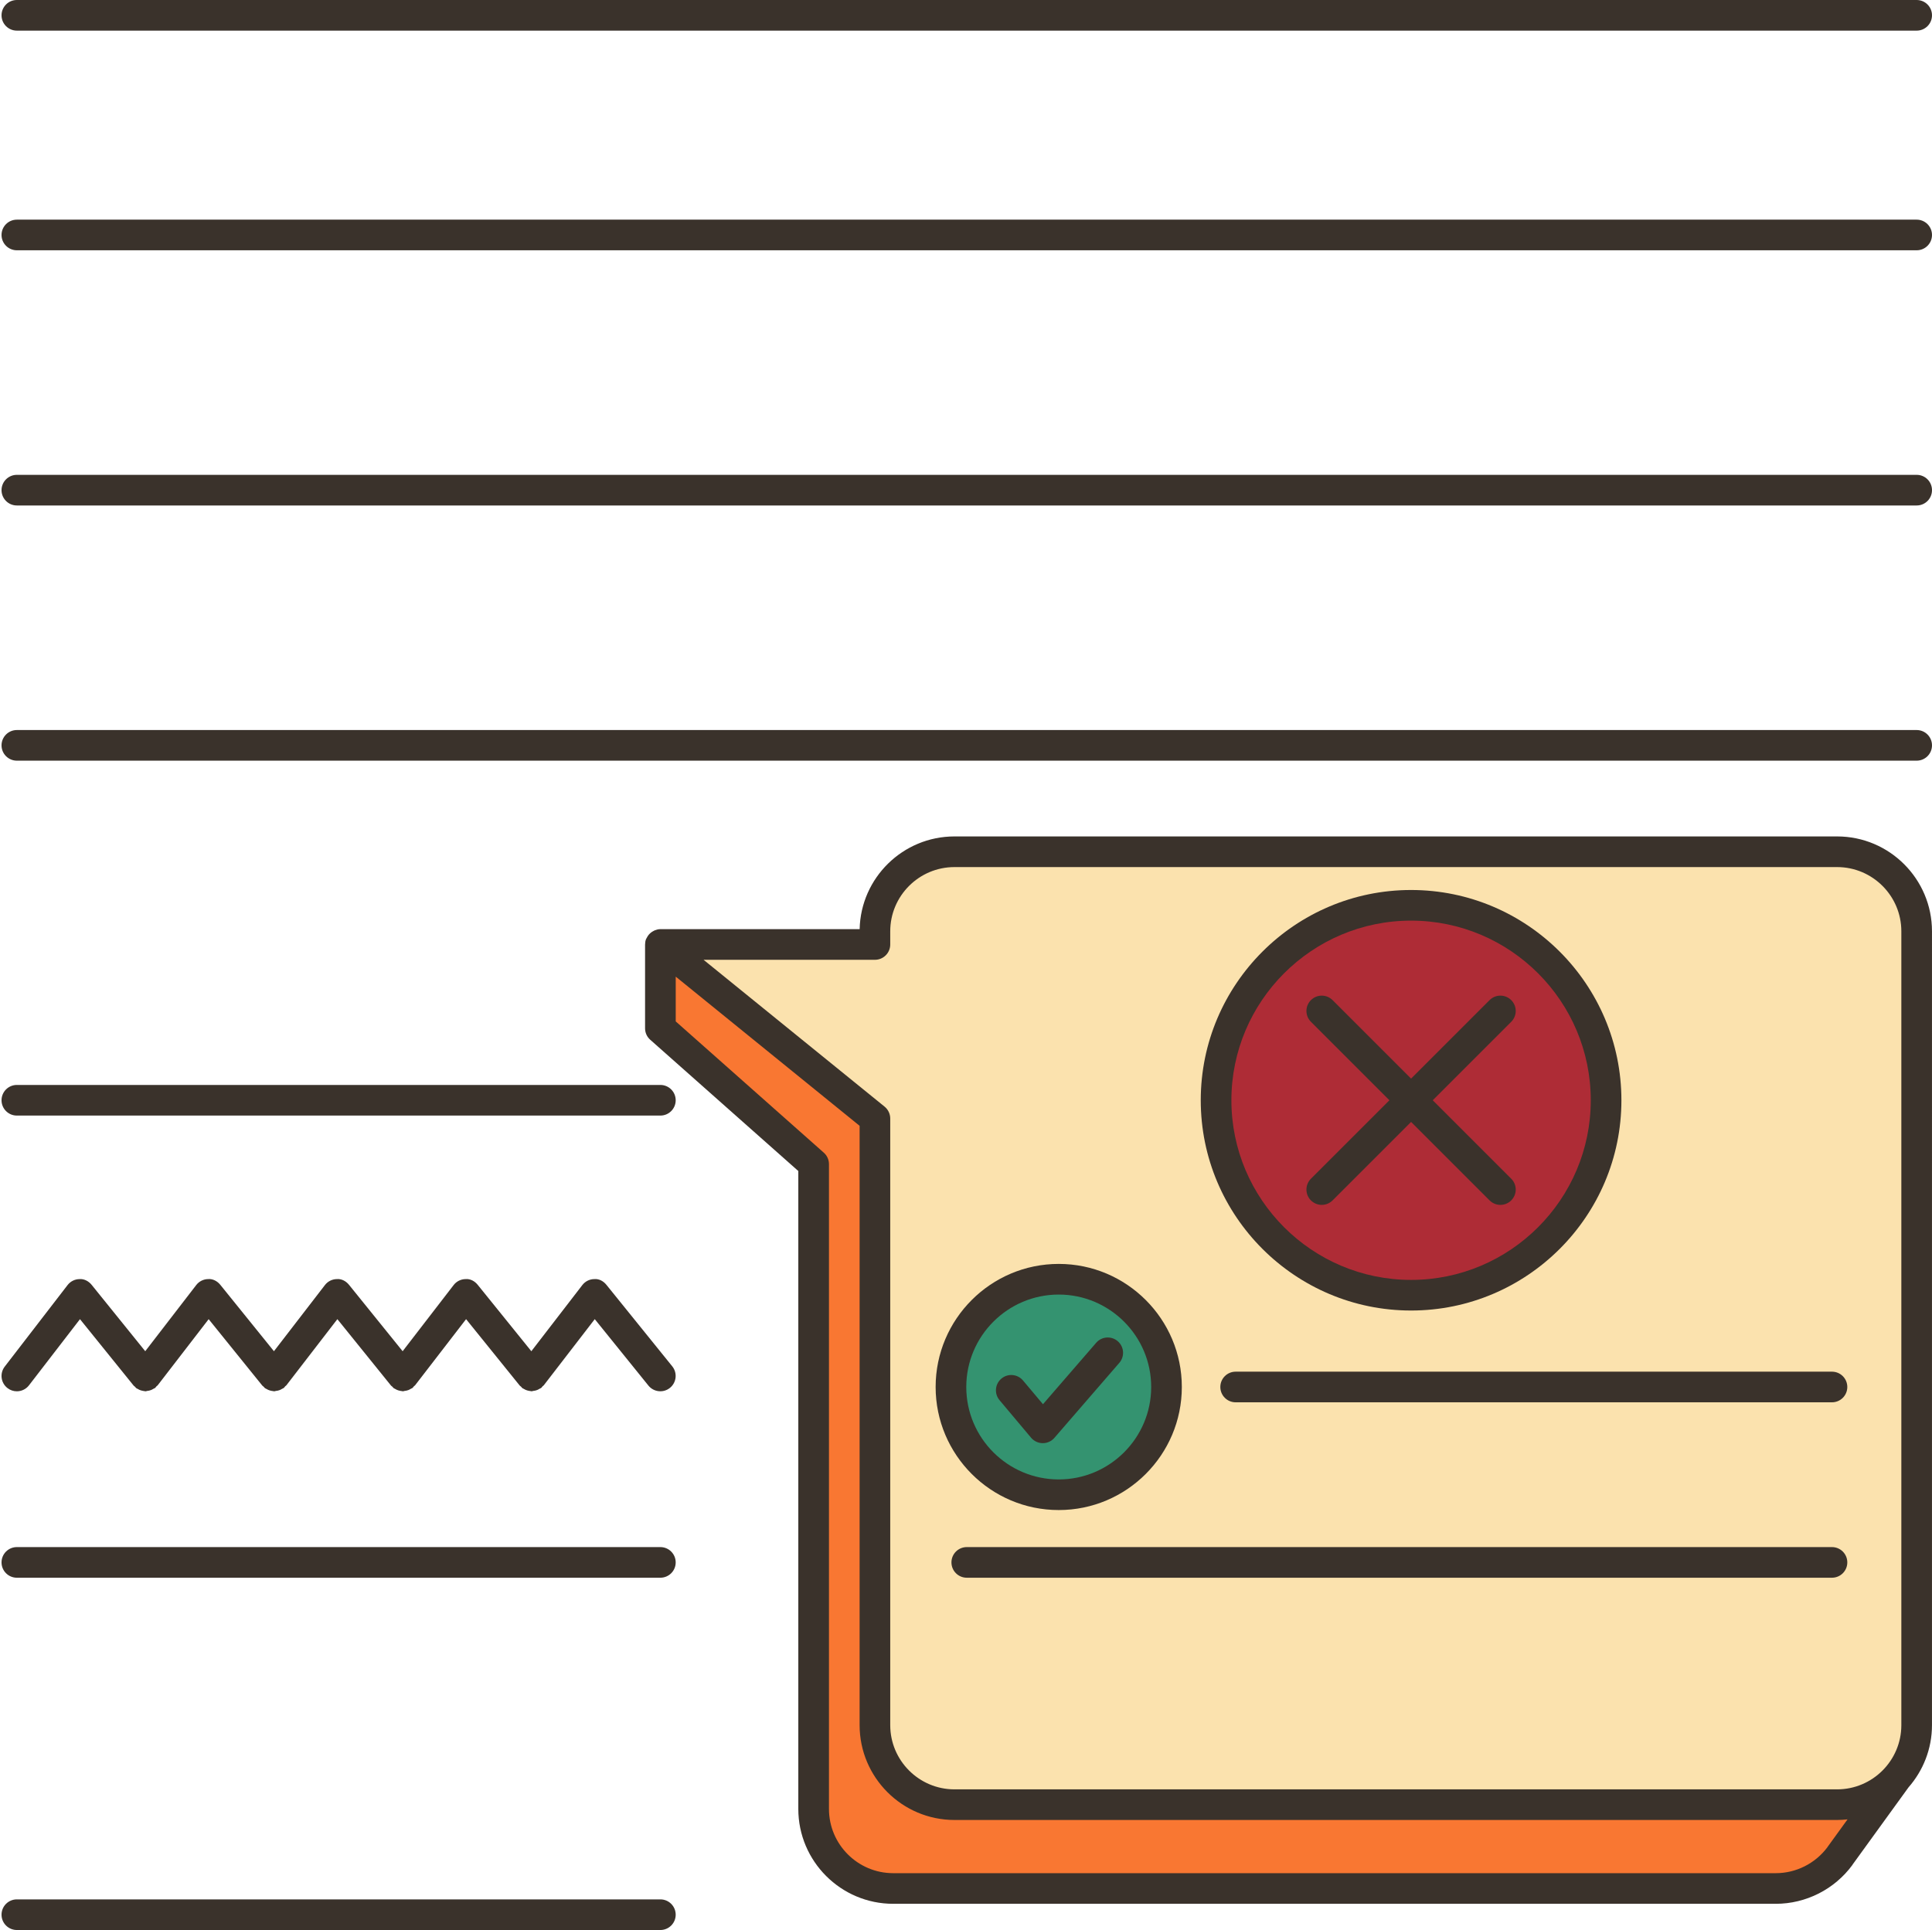
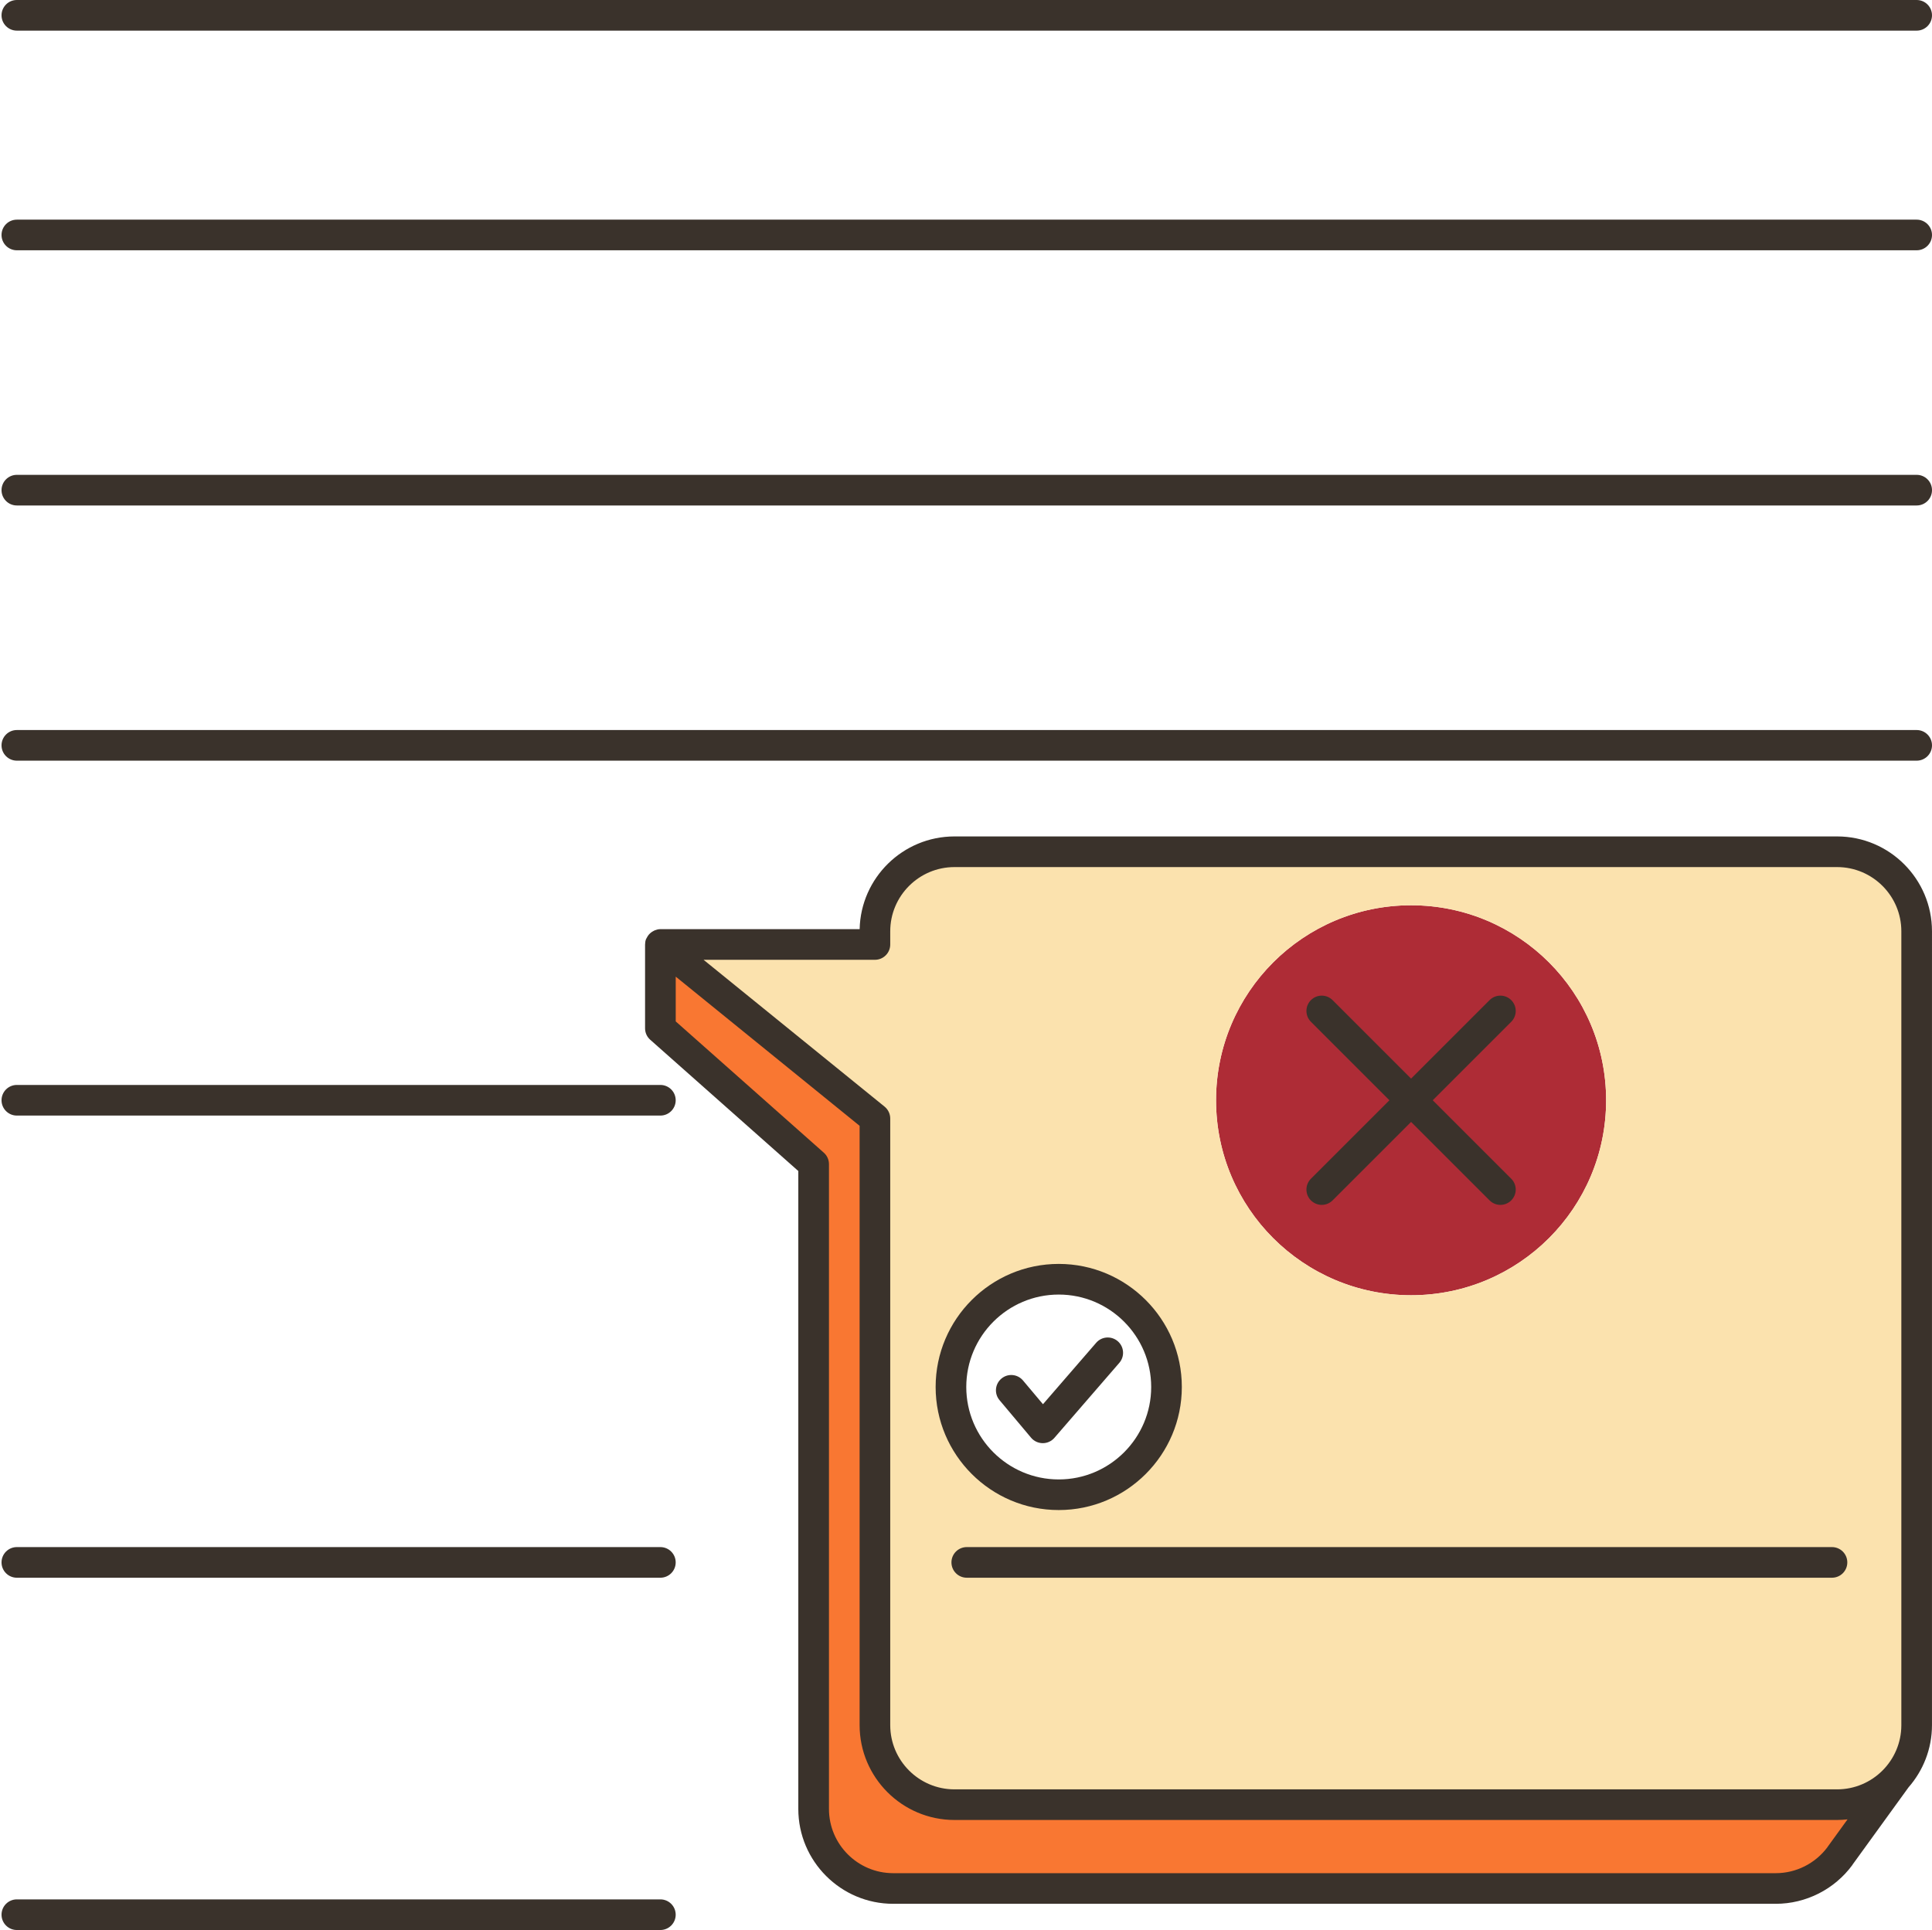
<svg xmlns="http://www.w3.org/2000/svg" height="126.0" preserveAspectRatio="xMidYMid meet" version="1.0" viewBox="-0.1 0.0 126.1 126.0" width="126.1" zoomAndPan="magnify">
  <g>
    <g>
      <g>
        <g>
          <g id="change1_1">
-             <path d="M69,83.51c3.89,0,7.04,3.15,7.04,7.04c0,3.88-3.15,7.03-7.04,7.03c-3.88,0-7.03-3.15-7.03-7.03 C61.97,86.66,65.12,83.51,69,83.51z" fill="#349370" />
-           </g>
+             </g>
          <g id="change2_1">
            <circle cx="92" cy="71.83" fill="#ae2c36" r="12.73" />
          </g>
          <g id="change3_1">
            <path d="M123.65,116.12l-3.65,5.04c-0.95,1.29-2.47,2.13-4.19,2.13H58.2c-2.87,0-5.2-2.33-5.2-5.19V76 l-10-8.87v-5.47l14,11.36v39.6c0,2.87,2.33,5.2,5.2,5.2h57.61C121.33,117.82,122.7,117.16,123.65,116.12z" fill="#f97732" />
          </g>
          <g id="change4_1">
            <path d="M125,60.8v51.82c0,1.34-0.5,2.56-1.34,3.48l-0.01,0.02c-0.95,1.04-2.32,1.7-3.84,1.7H62.2 c-2.87,0-5.2-2.33-5.2-5.2v-39.6L43,61.66h14V60.8c0-2.87,2.33-5.19,5.2-5.19h57.61C122.68,55.61,125,57.93,125,60.8z M104.73,71.83c0-7.03-5.7-12.73-12.73-12.73s-12.73,5.7-12.73,12.73S84.97,84.56,92,84.56S104.73,78.86,104.73,71.83z M76.04,90.55c0-3.89-3.15-7.04-7.04-7.04c-3.88,0-7.03,3.15-7.03,7.04c0,3.88,3.15,7.03,7.03,7.03 C72.89,97.58,76.04,94.43,76.04,90.55z" fill="#fbe2ae" />
          </g>
        </g>
      </g>
    </g>
    <g fill="#3a322b" id="change5_1">
      <path d="M1,2h124c0.553,0,1-0.448,1-1s-0.447-1-1-1H1C0.447,0,0,0.448,0,1S0.447,2,1,2z" fill="inherit" />
      <path d="M125,14.34H1c-0.553,0-1,0.448-1,1s0.447,1,1,1h124c0.553,0,1-0.448,1-1S125.553,14.34,125,14.34z" fill="inherit" />
      <path d="M125,31H1c-0.553,0-1,0.448-1,1s0.447,1,1,1h124c0.553,0,1-0.448,1-1S125.553,31,125,31z" fill="inherit" />
      <path d="M125,47.66H1c-0.553,0-1,0.448-1,1s0.447,1,1,1h124c0.553,0,1-0.448,1-1S125.553,47.66,125,47.66z" fill="inherit" />
      <path d="M43.002,70.83H1c-0.553,0-1,0.448-1,1s0.447,1,1,1h42.002c0.553,0,1-0.448,1-1 S43.555,70.83,43.002,70.83z" fill="inherit" />
      <path d="M119.472,101.001H63c-0.553,0-1,0.448-1,1s0.447,1,1,1h56.472c0.553,0,1-0.448,1-1 S120.024,101.001,119.472,101.001z" fill="inherit" />
      <path d="M43.002,101.001H1c-0.553,0-1,0.448-1,1s0.447,1,1,1h42.002c0.553,0,1-0.448,1-1 S43.555,101.001,43.002,101.001z" fill="inherit" />
      <path d="M43.002,124H1c-0.553,0-1,0.448-1,1s0.447,1,1,1h42.002c0.553,0,1-0.448,1-1S43.555,124,43.002,124 z" fill="inherit" />
      <path d="M119.808,54.606h-57.61c-3.368,0-6.116,2.703-6.19,6.053H43.002c-0.125,0-0.242,0.029-0.354,0.072 c-0.034,0.013-0.063,0.031-0.094,0.047c-0.075,0.038-0.144,0.084-0.207,0.14c-0.028,0.025-0.055,0.049-0.08,0.077 c-0.059,0.065-0.106,0.138-0.146,0.217c-0.014,0.028-0.032,0.052-0.044,0.081c-0.005,0.011-0.013,0.02-0.017,0.032 c-0.038,0.107-0.054,0.216-0.055,0.325c0,0.003-0.002,0.006-0.002,0.01v5.472c0,0.286,0.122,0.559,0.337,0.748l9.665,8.57v41.646 c0,3.415,2.778,6.193,6.192,6.193h57.61c1.966,0,3.835-0.948,4.999-2.537c0.005-0.007,0.006-0.016,0.011-0.024l3.65-5.04 c0.951-1.089,1.532-2.509,1.532-4.065V60.799C126,57.384,123.222,54.606,119.808,54.606z M57.005,62.66c0.553,0,1-0.448,1-1 v-0.861c0-2.312,1.881-4.192,4.192-4.192h57.61c2.312,0,4.192,1.881,4.192,4.192v51.825c0,2.312-1.881,4.193-4.192,4.193h-57.61 c-2.312,0-4.192-1.881-4.192-4.193V73.021c0-0.301-0.136-0.586-0.37-0.776L45.821,62.66H57.005z M115.808,122.289h-57.61 c-2.312,0-4.192-1.881-4.192-4.193V76c0-0.286-0.122-0.559-0.337-0.748l-9.665-8.57v-2.923l12.002,9.739v39.125 c0,3.415,2.778,6.193,6.192,6.193h57.61c0.229,0,0.456-0.015,0.679-0.039l-1.3,1.795c-0.003,0.004-0.003,0.009-0.006,0.013 C118.391,121.652,117.132,122.289,115.808,122.289z" fill="inherit" />
-       <path d="M92,85.557c7.569,0,13.728-6.158,13.728-13.727S99.569,58.103,92,58.103 S78.272,64.261,78.272,71.83S84.431,85.557,92,85.557z M92,60.103c6.467,0,11.728,5.261,11.728,11.728 c0,6.466-5.261,11.727-11.728,11.727S80.272,78.296,80.272,71.83C80.272,65.363,85.533,60.103,92,60.103z" fill="inherit" />
      <path d="M85.463,78.367c0.195,0.195,0.451,0.293,0.707,0.293s0.512-0.098,0.707-0.293L92,73.244 l5.123,5.123c0.195,0.195,0.451,0.293,0.707,0.293s0.512-0.098,0.707-0.293c0.391-0.391,0.391-1.023,0-1.414l-5.123-5.123 l5.123-5.123c0.391-0.391,0.391-1.023,0-1.414s-1.023-0.391-1.414,0L92,70.416l-5.123-5.123c-0.391-0.391-1.023-0.391-1.414,0 s-0.391,1.023,0,1.414l5.123,5.123l-5.123,5.123C85.072,77.344,85.072,77.977,85.463,78.367z" fill="inherit" />
      <path d="M69.003,98.583c4.43,0,8.034-3.604,8.034-8.034s-3.604-8.035-8.034-8.035 c-4.431,0-8.035,3.604-8.035,8.035S64.572,98.583,69.003,98.583z M69.003,84.515c3.327,0,6.034,2.707,6.034,6.035 c0,3.327-2.707,6.034-6.034,6.034c-3.328,0-6.035-2.707-6.035-6.034C62.968,87.222,65.675,84.515,69.003,84.515z" fill="inherit" />
      <path d="M67.197,93.86c0.188,0.224,0.466,0.354,0.759,0.356c0.002,0,0.005,0,0.007,0 c0.29,0,0.566-0.126,0.756-0.346l4.239-4.898c0.361-0.417,0.316-1.049-0.102-1.411c-0.417-0.36-1.049-0.317-1.41,0.102 l-3.472,4.011l-1.304-1.551c-0.356-0.422-0.986-0.478-1.409-0.122s-0.478,0.986-0.122,1.409L67.197,93.86z" fill="inherit" />
-       <path d="M79.55,90.549c0,0.552,0.447,1,1,1h38.922c0.553,0,1-0.448,1-1s-0.447-1-1-1H80.55 C79.997,89.549,79.55,89.997,79.55,90.549z" fill="inherit" />
-       <path d="M0.999,90.83c0.3,0,0.596-0.134,0.793-0.39l3.328-4.319l3.502,4.337 c0.026,0.032,0.063,0.048,0.092,0.077c0.028,0.027,0.044,0.063,0.076,0.087c0.026,0.02,0.056,0.027,0.083,0.044 c0.041,0.026,0.082,0.048,0.126,0.068c0.071,0.031,0.142,0.052,0.216,0.066c0.042,0.008,0.082,0.018,0.125,0.02 c0.02,0.001,0.039,0.01,0.059,0.01c0.036,0,0.069-0.02,0.104-0.024c0.088-0.009,0.171-0.025,0.255-0.058 c0.054-0.021,0.101-0.048,0.151-0.079c0.038-0.023,0.082-0.032,0.118-0.061c0.037-0.03,0.056-0.071,0.087-0.105 c0.023-0.025,0.056-0.035,0.077-0.063l3.328-4.319l3.502,4.337c0.026,0.032,0.063,0.048,0.092,0.076 c0.028,0.027,0.044,0.063,0.076,0.087c0.026,0.02,0.057,0.028,0.084,0.045c0.041,0.026,0.081,0.047,0.125,0.067 c0.071,0.032,0.143,0.053,0.217,0.067c0.042,0.008,0.082,0.018,0.125,0.02c0.02,0.001,0.039,0.01,0.059,0.01 c0.036,0,0.069-0.02,0.104-0.024c0.088-0.009,0.172-0.025,0.256-0.058c0.054-0.021,0.101-0.048,0.151-0.079 c0.038-0.023,0.082-0.032,0.118-0.062c0.037-0.03,0.056-0.071,0.087-0.105c0.023-0.025,0.056-0.035,0.077-0.063l3.328-4.319 l3.502,4.337c0.026,0.032,0.063,0.048,0.092,0.076c0.028,0.027,0.044,0.063,0.076,0.087c0.026,0.02,0.057,0.028,0.084,0.045 c0.041,0.026,0.081,0.047,0.125,0.067c0.071,0.032,0.143,0.053,0.217,0.067c0.042,0.008,0.082,0.018,0.125,0.02 c0.02,0.001,0.039,0.01,0.059,0.01c0.036,0,0.069-0.02,0.104-0.024c0.088-0.009,0.172-0.025,0.256-0.058 c0.054-0.021,0.101-0.048,0.151-0.079c0.038-0.023,0.082-0.032,0.118-0.062c0.037-0.03,0.056-0.071,0.087-0.105 c0.023-0.025,0.056-0.035,0.077-0.063l3.328-4.319l3.502,4.337c0.026,0.032,0.063,0.048,0.092,0.077 c0.028,0.027,0.044,0.063,0.076,0.087c0.026,0.02,0.056,0.027,0.083,0.044c0.041,0.026,0.082,0.048,0.126,0.068 c0.071,0.031,0.142,0.052,0.216,0.066c0.042,0.008,0.082,0.018,0.125,0.02c0.02,0.001,0.039,0.01,0.059,0.01 c0.036,0,0.069-0.02,0.104-0.024c0.088-0.009,0.171-0.025,0.255-0.058c0.054-0.021,0.101-0.048,0.151-0.079 c0.038-0.023,0.082-0.032,0.118-0.061c0.037-0.03,0.056-0.071,0.087-0.105c0.023-0.025,0.056-0.035,0.077-0.063l3.328-4.319 l3.502,4.337c0.348,0.43,0.978,0.496,1.406,0.149c0.43-0.347,0.497-0.977,0.15-1.406l-4.299-5.323 c-0.192-0.238-0.475-0.399-0.79-0.372c-0.306,0.003-0.594,0.147-0.78,0.39l-3.328,4.319l-3.502-4.337 c-0.192-0.238-0.48-0.399-0.79-0.372c-0.306,0.003-0.594,0.147-0.78,0.39l-3.328,4.319l-3.502-4.337 c-0.192-0.238-0.485-0.399-0.79-0.372c-0.306,0.003-0.594,0.147-0.78,0.39l-3.328,4.319l-3.502-4.337 c-0.192-0.238-0.491-0.399-0.79-0.372c-0.306,0.003-0.594,0.147-0.78,0.39l-3.328,4.319L5.88,83.878 c-0.192-0.238-0.496-0.399-0.79-0.372c-0.306,0.003-0.594,0.147-0.78,0.39l-4.102,5.323c-0.337,0.438-0.256,1.065,0.182,1.402 C0.571,90.762,0.786,90.83,0.999,90.83z" fill="inherit" />
    </g>
  </g>
</svg>